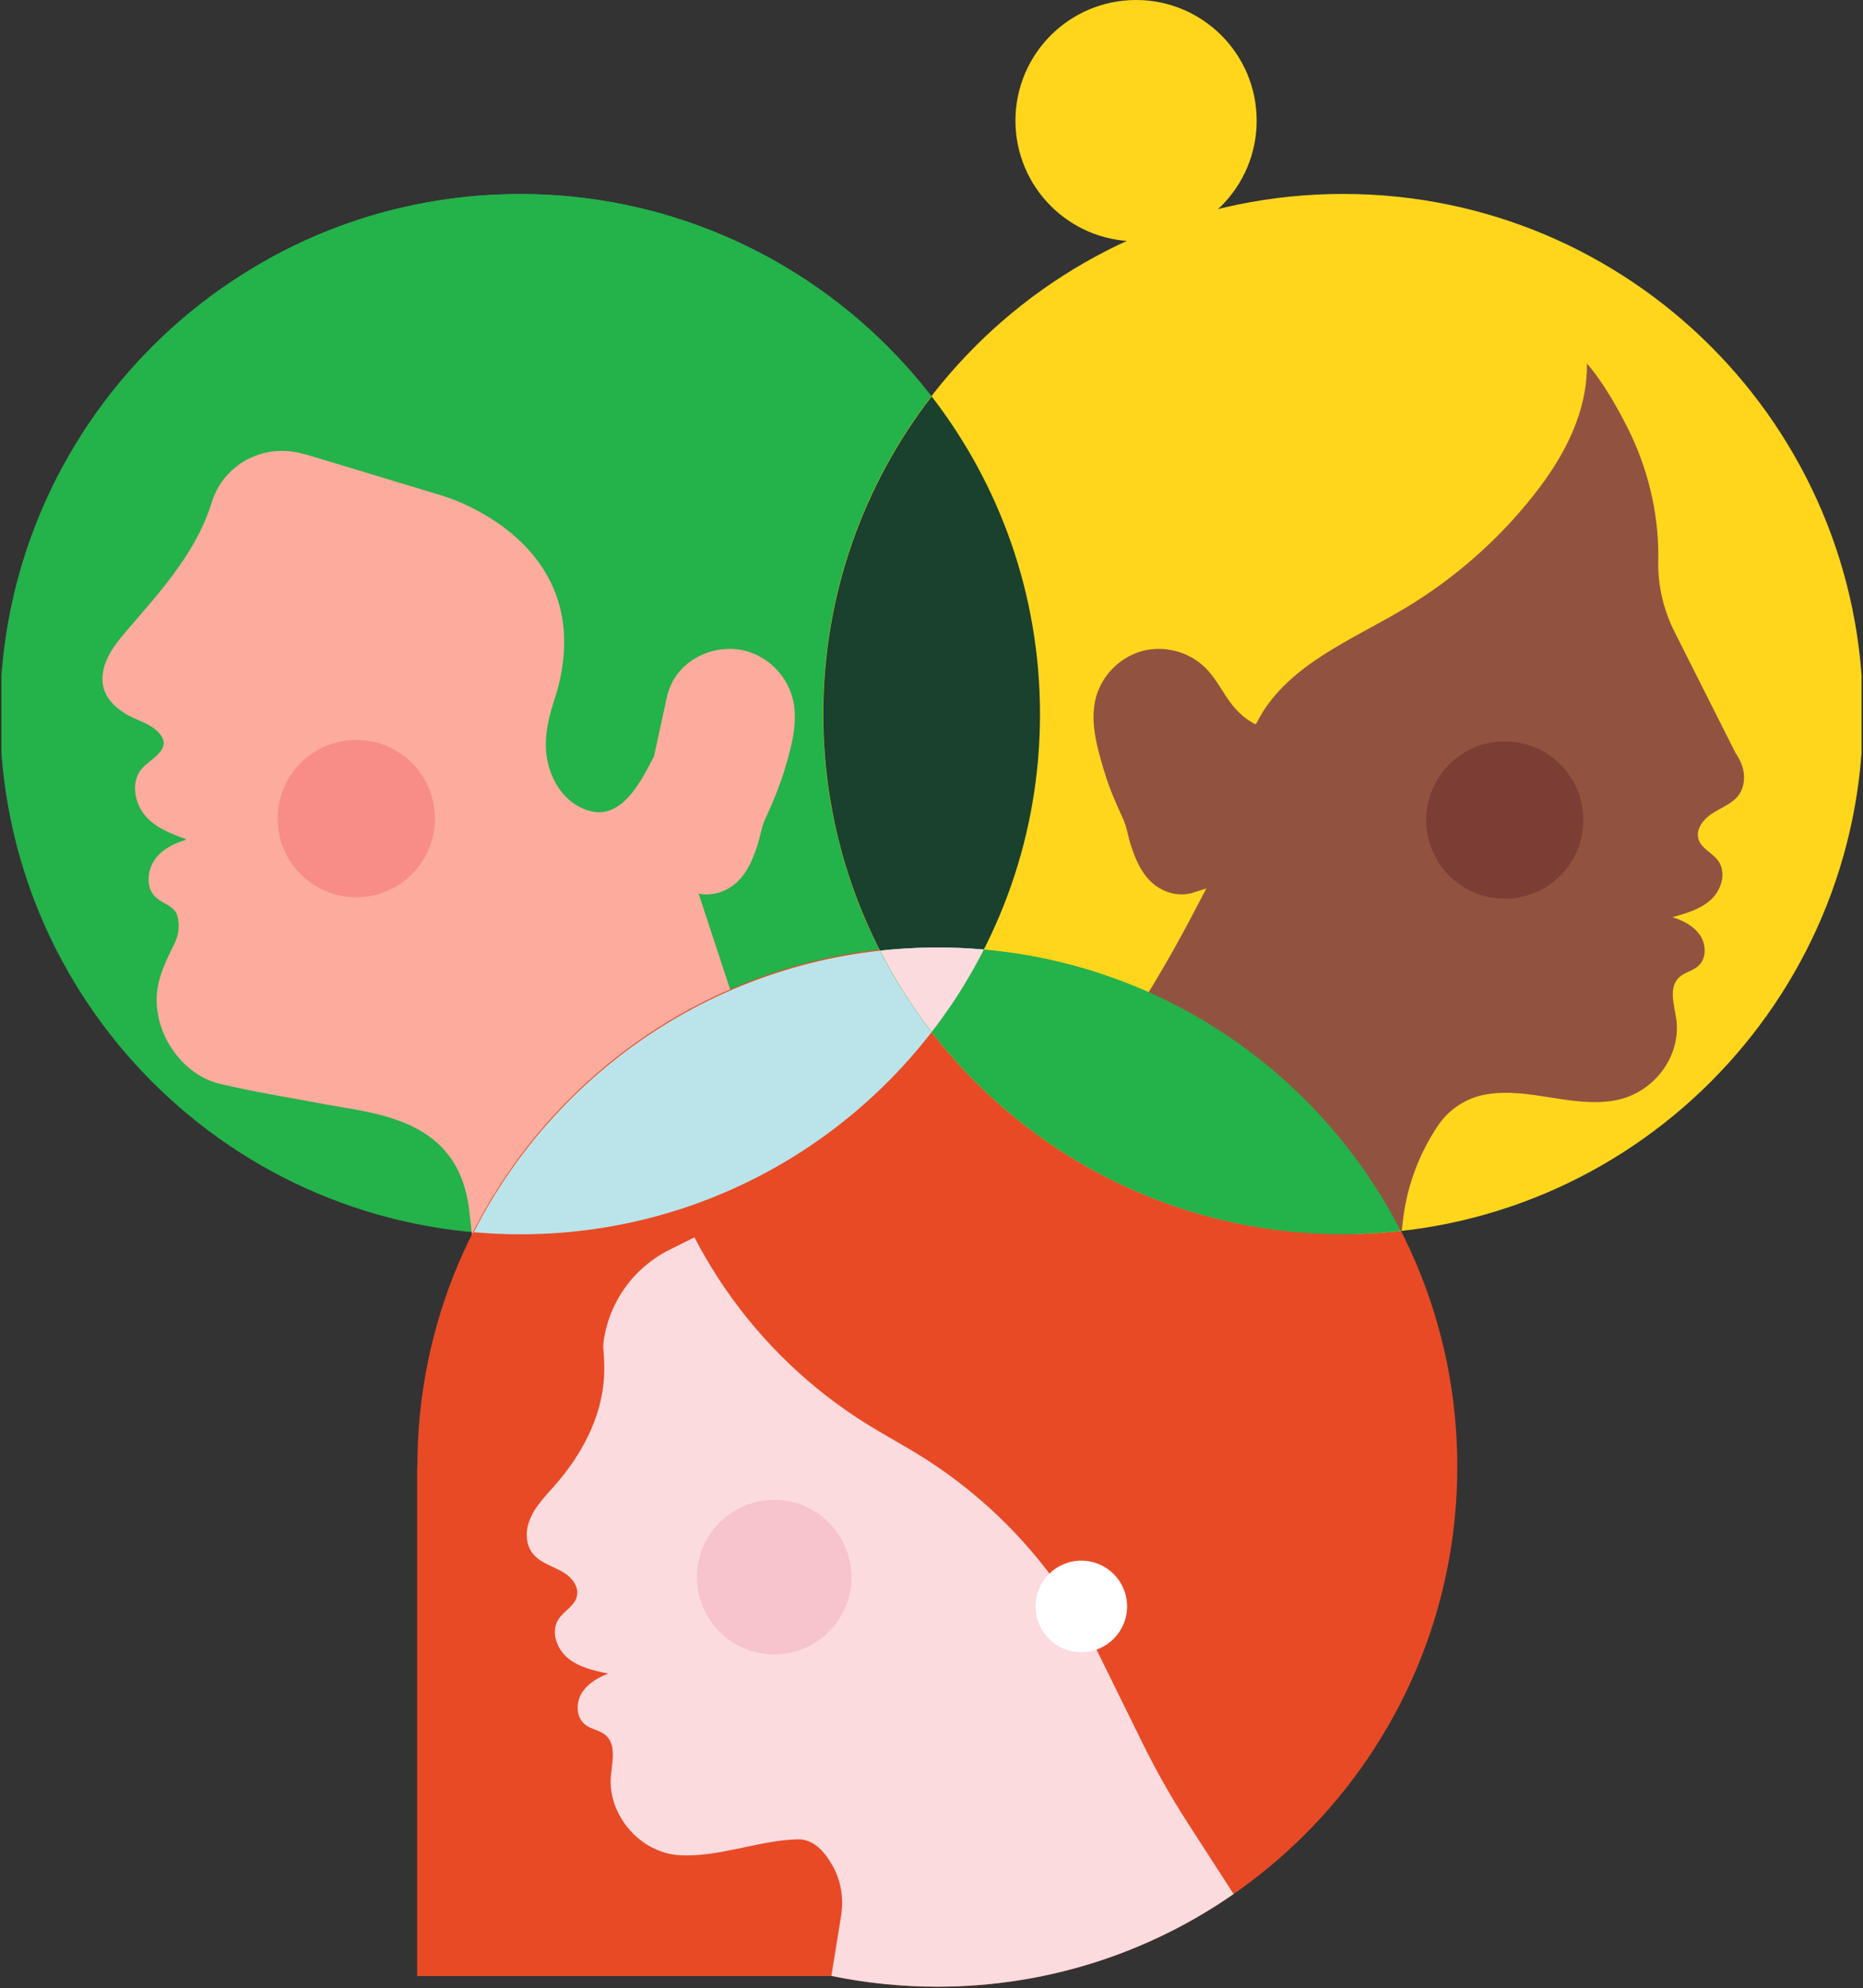
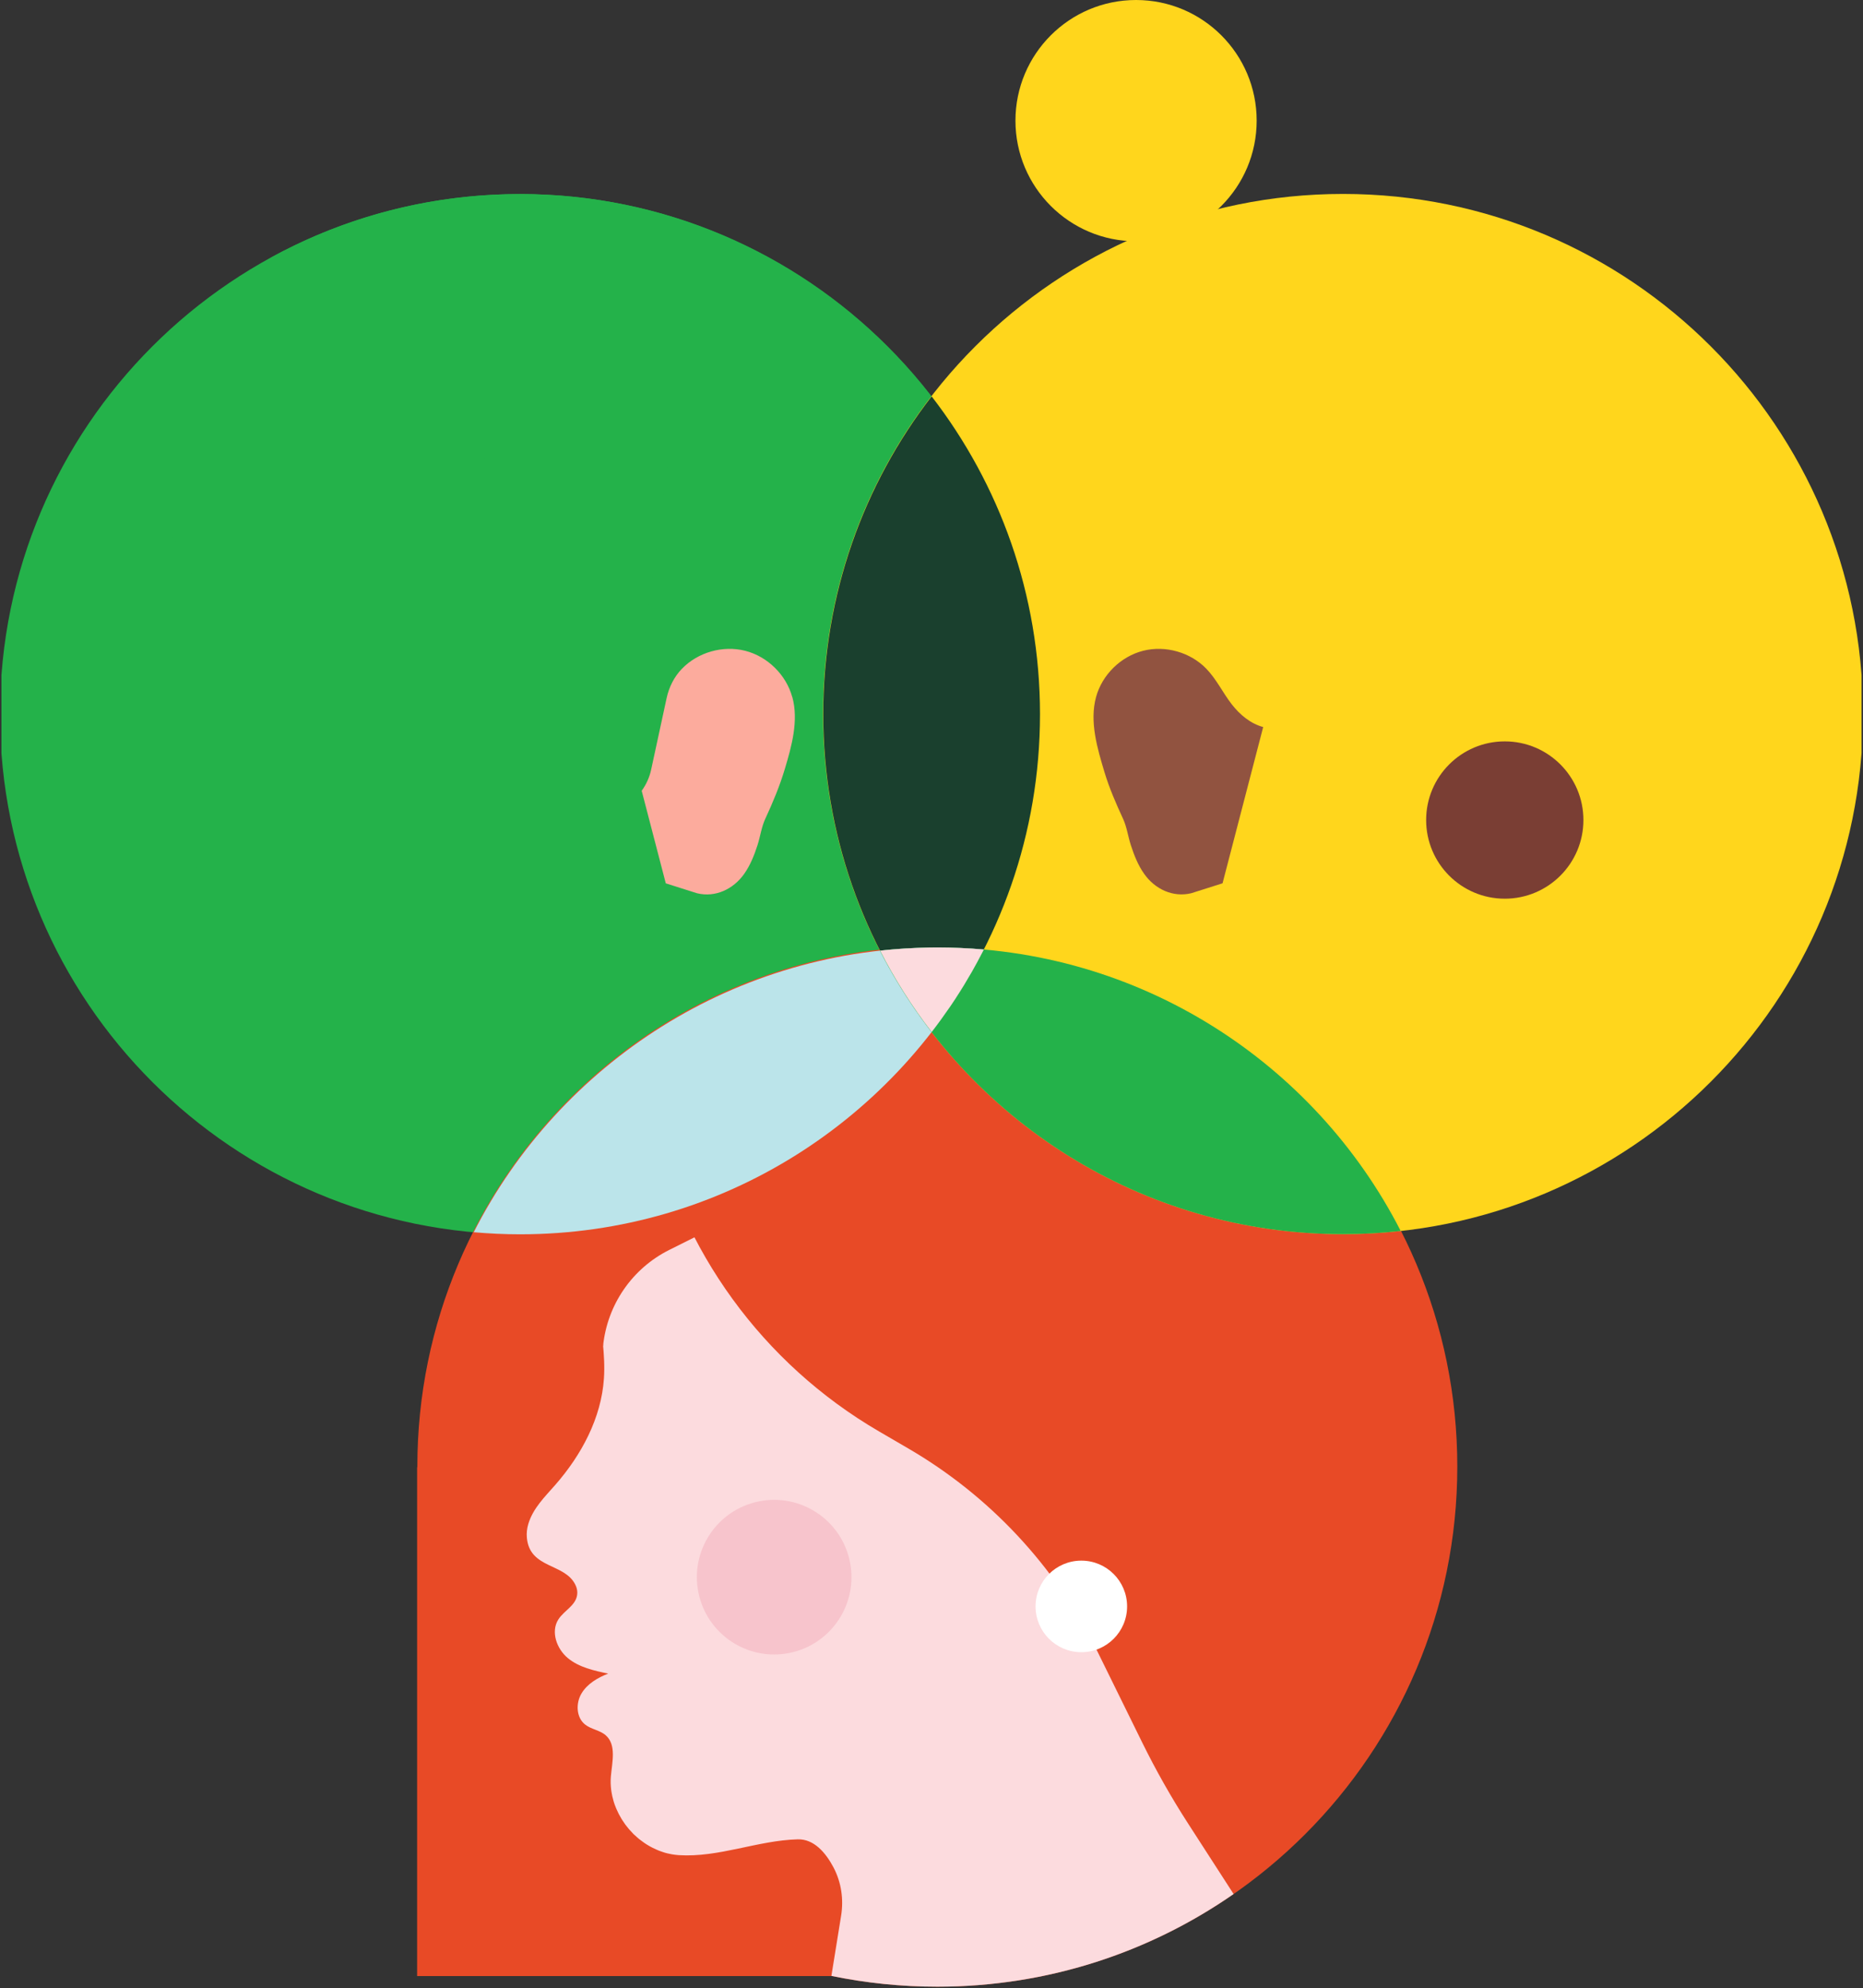
<svg xmlns="http://www.w3.org/2000/svg" width="403" height="430" viewBox="0 0 403 430" fill="none">
  <rect x="0" y="0" width="403" height="430" fill="#333333" stroke="none" />
  <g clip-path="url(#clip0_529_2510)">
    <g clip-path="url(#clip1_529_2510)">
      <path d="M112.48 266.93C174.601 266.93 224.96 216.571 224.96 154.45C224.96 92.329 174.601 41.97 112.48 41.97C50.359 41.97 0 92.329 0 154.45C0 216.571 50.359 266.93 112.48 266.93Z" fill="#24B24A" />
      <path d="M112.75 41.97C94.09 41.93 76.49 46.43 60.99 54.43C31.01 69.9 25.05 110.24 49.15 133.84L42.55 188.14C37.54 229.36 69.15 266.25 110.67 266.91C111.28 266.91 111.89 266.92 112.5 266.92C174.43 266.92 224.67 216.87 224.98 155.01C225.29 92.95 174.82 42.1 112.75 41.96V41.97Z" fill="#24B24A" />
      <path d="M245.75 52.18C260.159 52.18 271.84 40.499 271.84 26.09C271.84 11.681 260.159 0 245.75 0C231.341 0 219.66 11.681 219.66 26.09C219.66 40.499 231.341 52.18 245.75 52.18Z" fill="#FFD61C" />
-       <path d="M141.4 163.71C138.35 169.59 134.27 177.44 127.24 175.28C124.12 174.32 121.62 172.03 120.09 169.14C112.4 154.61 129.48 140.39 125.2 124.97C124.36 121.95 122.46 119.62 120.14 117.55C116.75 114.52 112.69 112.33 108.33 111.02L67.39 98.64C66.66 98.42 65.92 98.23 65.18 98.04C65.12 98.03 65.06 98.01 65 98C56.8 95.93 48.35 100.49 45.83 108.56C45.64 109.17 45.44 109.78 45.22 110.39C41.61 120.42 34.3 128.35 27.49 136.29C25.29 138.86 23.03 141.63 22.34 145.02C21.45 149.35 23.78 152.22 27.01 154.28C29.47 155.85 32.85 156.41 34.72 158.91C37.23 162.27 32.18 164.26 30.49 166.45C28.27 169.33 29.16 173.85 31.49 176.5C33.77 179.09 37.03 180.33 40.2 181.46L40.22 181.61C37.69 182.36 35.15 183.59 33.54 185.82C31.88 188.12 31.54 191.7 33.39 193.73C34.66 195.14 36.68 195.58 37.89 197.05C38.09 197.29 38.25 197.69 38.38 198.17C38.91 200.12 38.67 202.19 37.77 204C36.36 206.83 34.94 209.68 34.26 212.76C32.23 221.94 38.63 232.21 47.48 234.36C54.94 236.17 62.54 237.32 70.08 238.77C70.14 238.78 70.19 238.79 70.25 238.8C81.88 240.95 99.43 242 101.54 262.15L103.1 275.9L172.02 256.74" fill="#FCAB9D" />
      <path d="M195.72 317.32H90.23V427.34H195.72V317.32Z" fill="#E84A26" />
      <path d="M202.76 429.64C264.881 429.64 315.24 379.281 315.24 317.16C315.24 255.039 264.881 204.68 202.76 204.68C140.639 204.68 90.28 255.039 90.28 317.16C90.28 379.281 140.639 429.64 202.76 429.64Z" fill="#E84A26" />
      <path d="M179.87 427.31C187.26 428.84 194.92 429.64 202.77 429.64C226.59 429.64 248.67 422.23 266.85 409.6L257.01 394.36C253.36 388.71 250.05 382.86 247.08 376.83L237.16 356.67C228.15 338.56 214.03 323.48 196.56 313.29L190.09 309.52C165.01 294.89 147.21 270.42 141.01 242.05C140.87 242.16 140.75 242.3 140.64 242.46C138.07 246.49 135.99 251.01 134.58 254.3C130.77 263.23 128.99 273.06 129.65 282.76C130 287.88 130.99 292.99 130.64 298.11C130.07 306.69 125.76 314.68 120.09 321.15C117.83 323.73 115.29 326.19 114.28 329.58C113.99 330.55 113.88 331.55 113.97 332.55C114.59 339.31 122.16 337.99 124.46 342.72C124.73 343.26 124.89 343.86 124.88 344.47C124.84 347.11 122.07 348.19 120.78 350.22C119.09 352.87 120.42 356.59 122.85 358.59C125.28 360.59 128.49 361.29 131.56 361.93C129.28 362.82 127.03 364.13 125.78 366.24C124.53 368.35 124.64 371.4 126.55 372.93C127.87 373.99 129.75 374.15 131.03 375.27C133.39 377.33 132.41 381.08 132.14 384.19C132.06 385.13 132.09 386.07 132.2 387C132.25 387.4 132.32 387.79 132.4 388.18C132.42 388.26 132.43 388.33 132.44 388.41C132.52 388.78 132.62 389.14 132.72 389.49C132.75 389.59 132.78 389.69 132.81 389.79C132.92 390.13 133.04 390.48 133.18 390.81C133.22 390.92 133.27 391.02 133.31 391.13C133.45 391.46 133.6 391.78 133.76 392.1C133.81 392.21 133.87 392.31 133.92 392.41C134.09 392.73 134.26 393.04 134.45 393.35C134.51 393.44 134.57 393.53 134.62 393.62C134.82 393.93 135.03 394.25 135.29 394.61C135.78 395.27 136.32 395.89 136.89 396.47C136.95 396.53 137 396.59 137.06 396.65C137.26 396.84 137.46 397.02 137.67 397.2C137.84 397.35 138 397.5 138.17 397.64C138.36 397.8 138.56 397.94 138.76 398.09C138.96 398.24 139.16 398.39 139.36 398.53C139.55 398.66 139.75 398.78 139.94 398.91C140.16 399.05 140.39 399.19 140.62 399.31C140.81 399.42 141.01 399.52 141.21 399.62C141.46 399.74 141.71 399.86 141.96 399.97C142.15 400.06 142.35 400.14 142.54 400.22C142.81 400.33 143.09 400.42 143.36 400.51C143.55 400.57 143.73 400.64 143.92 400.69C144.23 400.78 144.55 400.85 144.87 400.91C145.03 400.94 145.19 400.99 145.35 401.01C145.83 401.09 146.32 401.15 146.81 401.19C155.54 401.74 163.88 398 172.57 397.77C176.06 397.68 178.59 400.62 180.29 403.82C180.3 403.84 180.31 403.86 180.32 403.88C181.99 407.06 182.52 410.72 181.95 414.27L179.85 427.28L179.87 427.31Z" fill="#FCDBDE" />
      <path d="M170.808 357.458C179.856 355.612 185.694 346.781 183.849 337.733C182.003 328.685 173.172 322.847 164.124 324.692C155.076 326.538 149.238 335.369 151.083 344.417C152.929 353.465 161.76 359.303 170.808 357.458Z" fill="#F7C4CC" />
      <path d="M233.91 357.3C239.378 357.3 243.81 352.868 243.81 347.4C243.81 341.932 239.378 337.5 233.91 337.5C228.442 337.5 224.01 341.932 224.01 347.4C224.01 352.868 228.442 357.3 233.91 357.3Z" fill="white" />
      <path d="M290.52 266.9C352.641 266.9 403 216.541 403 154.42C403 92.299 352.641 41.94 290.52 41.94C228.399 41.94 178.04 92.299 178.04 154.42C178.04 216.541 228.399 266.9 290.52 266.9Z" fill="#FFD61C" />
      <path d="M178.09 154.45C178.09 180.33 186.84 204.17 201.53 223.18C216.22 204.17 224.97 180.34 224.97 154.45C224.97 128.56 216.22 104.73 201.53 85.72C186.84 104.73 178.09 128.56 178.09 154.45Z" fill="#1A402E" />
-       <path d="M77.07 194.04C86.464 194.04 94.08 186.424 94.08 177.03C94.08 167.636 86.464 160.02 77.07 160.02C67.676 160.02 60.06 167.636 60.06 177.03C60.06 186.424 67.676 194.04 77.07 194.04Z" fill="#F78D86" />
-       <path d="M370.56 175.8C373.49 173.98 377.21 172.96 377.27 168.18C377.27 167.35 377.15 166.51 376.89 165.72C376.53 164.64 376.01 163.68 375.39 162.78H375.4L362.25 136.68C359.85 131.91 358.6 126.64 358.71 121.3C358.71 120.95 358.72 120.61 358.72 120.26C358.76 110.66 356.39 101.09 352.08 92.53C350.11 88.62 347 82.92 343.29 78.62C343.39 89.22 338.37 98.71 331.8 107.03C324.03 116.88 314.44 125.28 303.66 131.69C292.36 138.41 279.05 143.62 272.53 155.03C266.68 165.27 266.25 174.28 264.27 185.83L257.61 198.5C252.46 208.3 246.74 217.78 240.46 226.9L226.71 246.89C244.89 259.52 266.98 266.93 290.79 266.93C298.64 266.93 293.77 265.42 303.22 266.17L303.5 263.79C304.37 256.42 307.01 249.4 311.14 243.31C313.56 239.74 317.37 237.35 321.62 236.65C321.64 236.65 321.66 236.65 321.68 236.64C330.97 235.13 340.25 239.67 349.47 237.95C356.61 236.62 362.32 230.37 362.72 223.08C362.77 222.16 362.74 221.23 362.6 220.31C362.14 217.25 360.94 213.62 363.14 211.45C364.32 210.28 366.17 209.99 367.4 208.87C369.19 207.24 369.1 204.23 367.74 202.23C366.38 200.23 364.08 199.08 361.78 198.34C364.77 197.52 367.89 196.63 370.16 194.51C372.43 192.39 373.5 188.64 371.67 186.14C370.42 184.42 368.05 183.52 367.42 181.5C366.72 179.26 368.58 177.03 370.57 175.79L370.56 175.8Z" fill="#915340" />
      <path d="M202.8 204.9C198.58 204.9 194.42 205.14 190.32 205.59C193.51 211.82 197.26 217.71 201.51 223.2C205.81 217.64 209.6 211.67 212.82 205.35C209.52 205.06 206.18 204.9 202.8 204.9Z" fill="#1A402E" />
      <path d="M116.41 305.09L130.46 291.04C131.37 282.13 136.77 274.3 144.78 270.3L157.62 263.88L155.5 236.28L112.63 266.9L116.41 305.09Z" fill="#E84A26" />
      <path d="M102.48 266.48C105.78 266.77 109.12 266.93 112.5 266.93C156.3 266.93 194.25 241.89 212.83 205.35C209.53 205.06 206.19 204.9 202.81 204.9C159.01 204.9 121.06 229.94 102.48 266.48Z" fill="#BBE4EA" />
      <path d="M171.37 150.72C170.05 145.92 166.03 141.97 161.21 140.74C156.39 139.51 150.96 141.05 147.51 144.63C147.5 144.64 147.49 144.65 147.48 144.66C145.81 146.4 144.71 148.62 144.2 150.98L140.86 166.42C140.49 168.14 139.77 169.68 138.81 171.01L144.02 191.03L150.8 193.18C154.76 194.13 158.62 192.3 160.96 189.01C162.3 187.13 163.15 184.96 163.86 182.78C164.47 180.89 164.72 178.85 165.55 177.06C167.18 173.55 168.67 169.98 169.78 166.27C171.26 161.35 172.79 155.83 171.39 150.72H171.37Z" fill="#FCAB9D" />
      <path d="M95.72 107.2C95.72 107.2 130.82 117.21 119.96 151.3H137.54L144.81 97.5L117.97 87.72L95.72 107.2Z" fill="#24B24A" />
      <path d="M273.25 157.23C270.5 156.49 268.2 154.56 266.45 152.31C264.52 149.82 263.15 146.9 260.96 144.63C257.51 141.05 252.08 139.51 247.26 140.74C242.44 141.97 238.42 145.92 237.1 150.72C235.63 156.08 237.39 161.89 238.92 166.99C239.97 170.47 241.42 173.79 242.94 177.08C243.76 178.86 244.01 180.89 244.62 182.77C245.33 184.95 246.18 187.12 247.52 189C249.85 192.29 253.72 194.12 257.68 193.17L264.46 191.02" fill="#915340" />
      <path d="M190.33 205.59C208.95 241.99 246.83 266.9 290.52 266.9C294.74 266.9 298.9 266.66 303 266.21C284.38 229.81 246.5 204.9 202.81 204.9C198.59 204.9 194.43 205.14 190.33 205.59Z" fill="#24B24A" />
      <path d="M207.84 205.01C207.09 204.98 206.34 204.95 205.58 204.93C205.45 204.93 205.33 204.93 205.2 204.92C204.4 204.9 203.6 204.89 202.8 204.89C202.19 204.89 201.59 204.89 200.99 204.91C200.74 204.91 200.49 204.92 200.24 204.93C199.92 204.93 199.59 204.95 199.27 204.96C198.92 204.97 198.58 204.98 198.23 205C198.08 205 197.93 205.01 197.78 205.02C195.29 205.13 192.82 205.32 190.38 205.59C193.56 211.81 197.3 217.7 201.54 223.18C202.91 221.41 204.22 219.6 205.49 217.75C205.51 217.72 205.53 217.69 205.55 217.67C205.96 217.07 206.36 216.47 206.76 215.86C206.76 215.85 206.78 215.84 206.78 215.82C208.01 213.94 209.18 212.01 210.3 210.05C210.3 210.04 210.31 210.03 210.32 210.01C210.67 209.4 211.01 208.79 211.34 208.17C211.39 208.08 211.44 207.98 211.49 207.89C211.79 207.34 212.08 206.79 212.36 206.24C212.42 206.13 212.48 206.02 212.54 205.9C212.64 205.71 212.73 205.53 212.82 205.34C211.17 205.19 209.52 205.08 207.85 205.01H207.84Z" fill="#FCDBDE" />
      <path d="M325.51 194.35C334.904 194.35 342.52 186.734 342.52 177.34C342.52 167.946 334.904 160.33 325.51 160.33C316.116 160.33 308.5 167.946 308.5 177.34C308.5 186.734 316.116 194.35 325.51 194.35Z" fill="#7A3E34" />
    </g>
  </g>
  <defs>
    <clipPath id="clip0_529_2510">
      <rect width="402.38" height="429.91" fill="white" transform="translate(0.31)" />
    </clipPath>
    <clipPath id="clip1_529_2510">
      <rect width="403" height="429.64" fill="white" />
    </clipPath>
  </defs>
</svg>